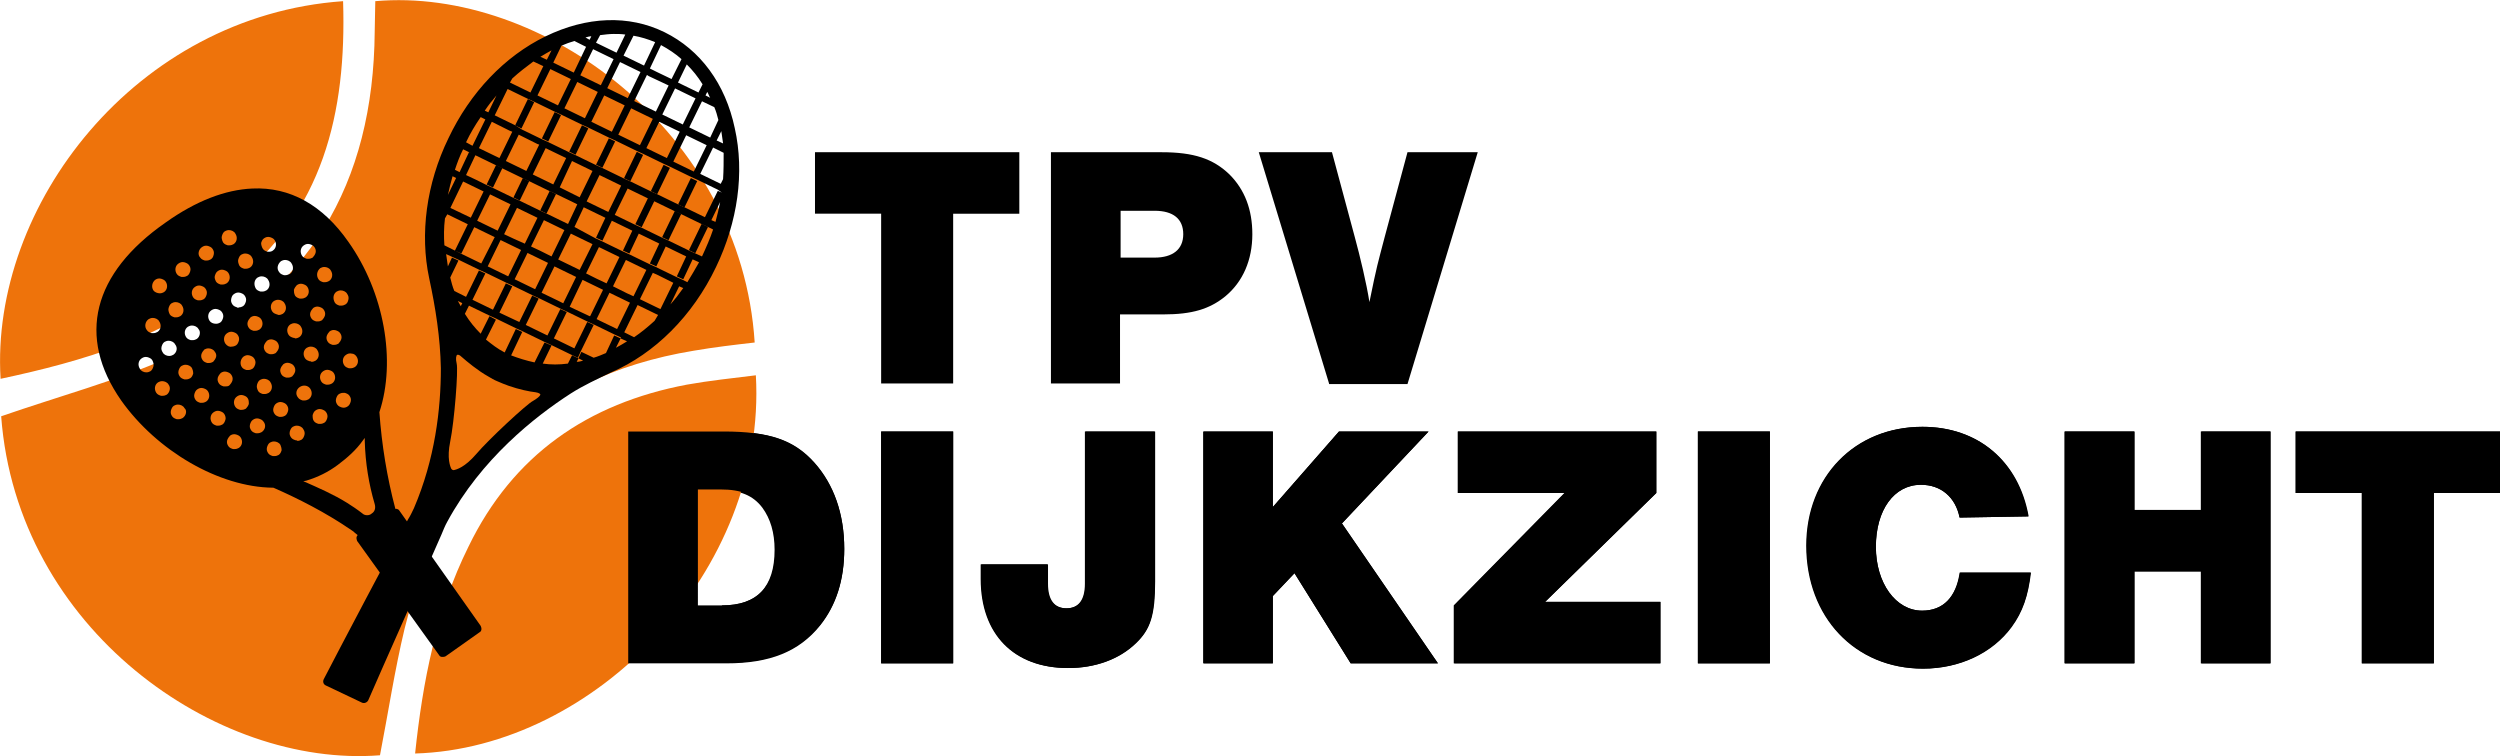
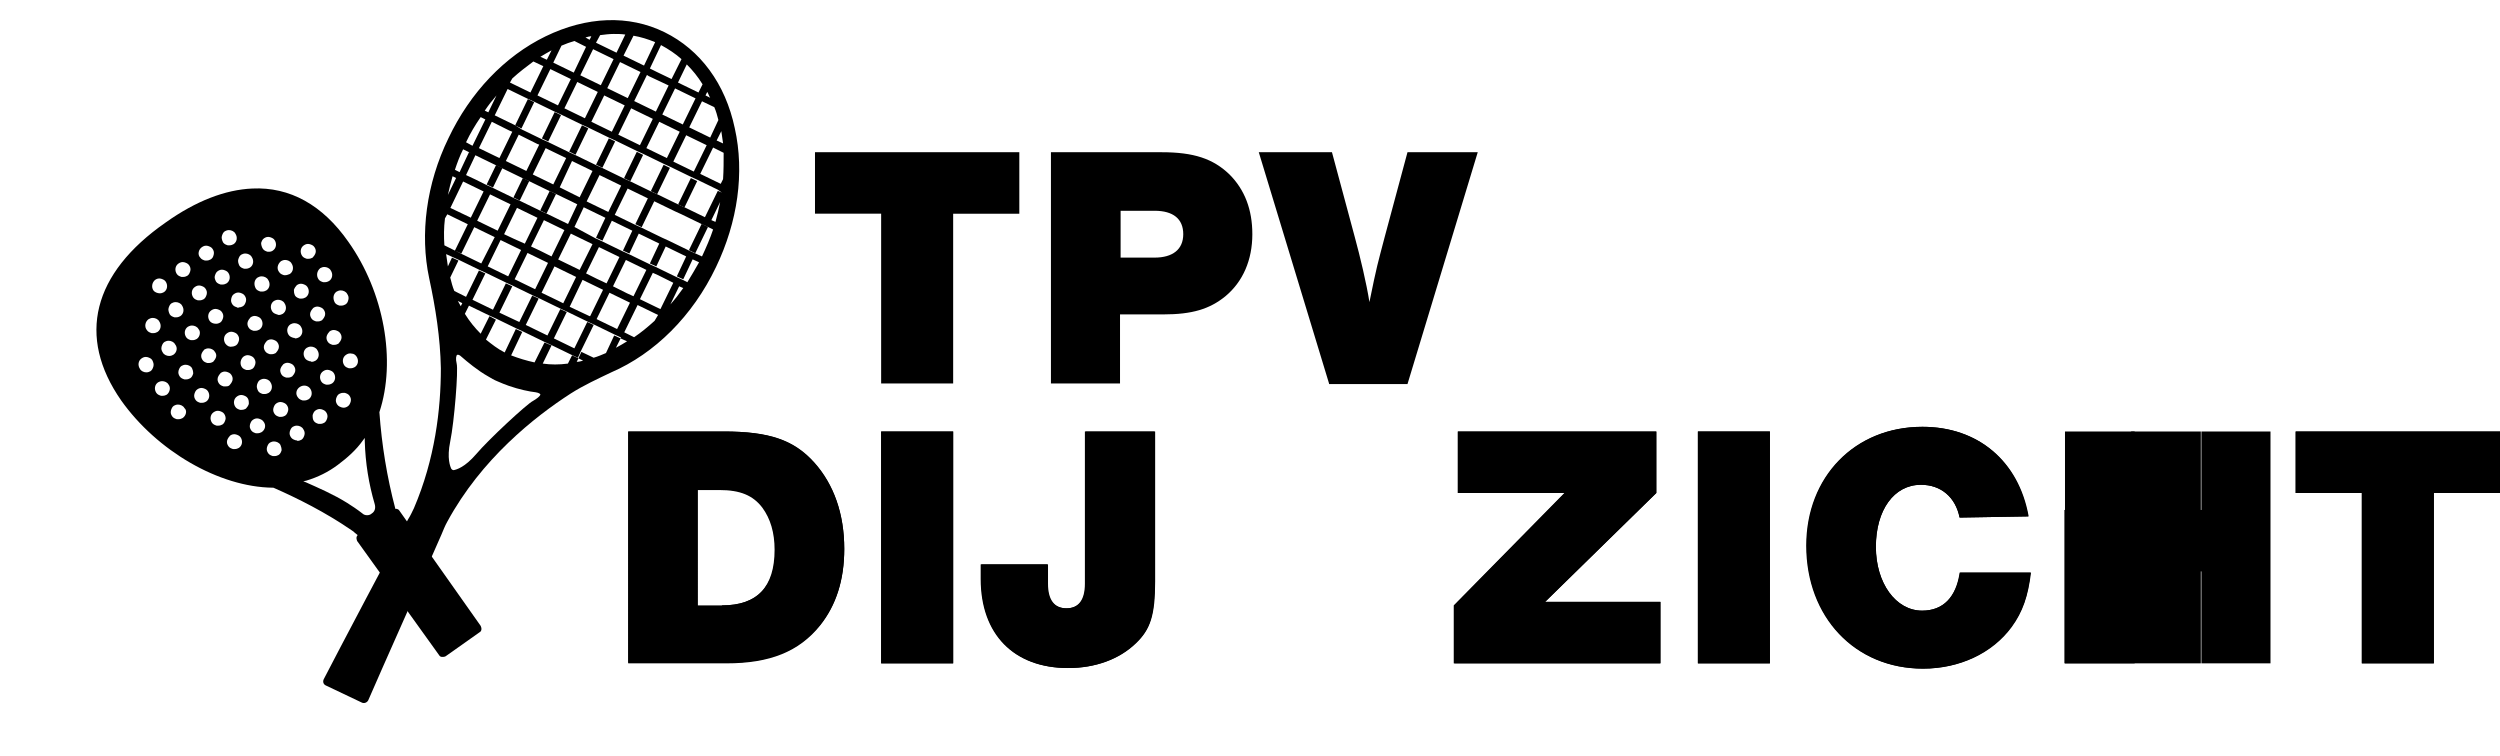
<svg xmlns="http://www.w3.org/2000/svg" version="1.1" id="Laag_1" x="0px" y="0px" width="427px" height="129.2px" viewBox="0 0 427 129.2" style="enable-background:new 0 0 427 129.2;" xml:space="preserve">
  <style type="text/css">
	.Slagschaduw{fill:none;}
	.Afgeronde_x0020_hoeken_x0020_2_x0020_pt{fill:#FFFFFF;stroke:#1D1E1B;stroke-miterlimit:10;}
	.X_x0020_actief_x0020_weerspiegelen{fill:none;}
	.Zachte_x0020_schuine_x0020_kant{fill:url(#SVGID_1_);}
	.Schemering{fill:#FFFFFF;}
	.Gebladerte_AS{fill:#FFDD06;}
	.Pompadoer_AS{fill-rule:evenodd;clip-rule:evenodd;fill:#50AEE2;}
	.st0{fill:#EE730B;}
</style>
  <linearGradient id="SVGID_1_" gradientUnits="userSpaceOnUse" x1="-2479.139" y1="-91.936" x2="-2478.432" y2="-91.229">
    <stop offset="0" style="stop-color:#E6E7EC" />
    <stop offset="0.185" style="stop-color:#E1E1E6" />
    <stop offset="0.374" style="stop-color:#D2D2D6" />
    <stop offset="0.566" style="stop-color:#BBBABD" />
    <stop offset="0.759" style="stop-color:#9A9B9C" />
    <stop offset="0.951" style="stop-color:#767878" />
    <stop offset="1" style="stop-color:#6B6E6E" />
  </linearGradient>
  <g>
    <g>
      <path d="M162.8,65.5h-12.3V36.5h-11.3V26h34.9v10.5h-11.3V65.5z" />
      <path d="M191.4,65.5h-11.9V26h18.9c5.5,0,8.8,1.1,11.6,3.8c2.6,2.6,3.9,6,3.9,10.2c0,4.4-1.6,8.1-4.6,10.6    c-2.7,2.2-5.7,3.1-10.6,3.1h-7.4V65.5z M197.2,44c3.1,0,4.9-1.4,4.9-4c0-2.6-1.7-4-4.9-4h-5.8V44H197.2z" />
      <path d="M227,65.5L215,26h12.5l3.9,14.5c0.9,3.3,2,7.9,2.5,11.1c1.3-6.4,1.4-6.5,2.6-11.1l3.9-14.5h12l-12,39.6H227z" />
      <path d="M107.3,73.7h16.3c7.8,0,12,1.4,15.5,5.3c3.3,3.7,5.1,8.7,5.1,14.7c0,5.3-1.4,9.6-4.1,13c-3.6,4.4-8.6,6.5-16,6.5h-16.8    V73.7z M123.3,103.4c6,0,9-3.1,9-9.5c0-2.9-0.7-5.3-2.1-7.2c-1.6-2.1-3.8-3-7.3-3h-3.9v19.8H123.3z" />
      <path d="M162.8,113.3h-12.3V73.7h12.3V113.3z" />
      <path d="M197.2,73.7v25.6c0,5.8-0.7,8.2-3.3,10.6c-2.8,2.7-6.9,4.2-11.5,4.2c-9.3,0-14.9-5.8-14.9-15.2v-2.5h11.4v3.3    c0,2.8,1.1,4.2,3.2,4.2c2.1,0,3.2-1.4,3.2-4.2v-26H197.2z" />
-       <path d="M245.6,113.3h-14.9l-9.6-15.4l-3.7,3.9v11.5h-11.9V73.7h11.9v12.9l11.3-12.9H244l-14.8,15.7L245.6,113.3z" />
      <path d="M282.9,84.2l-19,18.6h19.7v10.5h-35.2v-9.9l18.9-19.2H249V73.7h33.9V84.2z" />
      <path d="M302.3,113.3H290V73.7h12.3V113.3z" />
      <path d="M334.7,88.4c-0.7-3.5-3.2-5.6-6.6-5.6c-4.6,0-7.7,4.3-7.7,10.6c0,6.2,3.4,10.9,7.9,10.9c3.6,0,5.8-2.3,6.4-6.5h12.1    c-0.4,4-1.4,6.7-3.3,9.3c-3.3,4.4-8.8,7.1-15.1,7.1c-11.6,0-19.9-8.8-19.9-21c0-11.8,8.3-20.3,19.8-20.3c9.5,0,16.4,5.8,18.1,15.3    L334.7,88.4z" />
-       <path d="M364.5,97.6v15.7h-11.9V73.7h11.9v13.4h11.4V73.7h11.9v39.6h-11.9V97.6H364.5z" />
+       <path d="M364.5,97.6v15.7h-11.9V73.7v13.4h11.4V73.7h11.9v39.6h-11.9V97.6H364.5z" />
      <path d="M415.7,113.3h-12.3V84.2h-11.3V73.7H427v10.5h-11.3V113.3z" />
    </g>
    <g id="_x33_KsHf7_4_">
      <g>
-         <path class="st0" d="M0.2,71.1c2.7,36.3,36.7,60.1,64.7,57.9c1.4-7.2,2.5-14.5,4.2-21.6c6.5-26.1,22-43,49.4-47.5     c3.5-0.6,6.9-1,10.4-1.4C126.6,22.4,92.5-2.3,64.1,0.2C64.1,1.9,64,3.7,64,5.4c-0.2,25.9-11.2,45.1-35.2,55.7     C19.7,65.1,10,67.7,0.2,71.1z M70.9,128.7c30.8-0.9,60.1-31.3,58.2-64.6c-4,0.5-7.9,0.9-11.8,1.6c-16.9,3.2-29.7,12-37.3,27.7     C74.5,104.5,72.2,116.4,70.9,128.7z M58.6,0.2C23.1,2.7-1.7,35.2,0.1,64.7c14.1-3,27.8-7.1,39.4-16.1     C55.2,36.3,59.2,19.3,58.6,0.2z" />
-       </g>
+         </g>
    </g>
    <g>
      <path d="M123.6,73.7h-16.3v39.6h16.8c7.4,0,12.4-2,16-6.5c2.7-3.4,4.1-7.7,4.1-13c0-6-1.8-11-5.1-14.7    C135.6,75.2,131.4,73.7,123.6,73.7z M123.4,103.4h-4.2V83.6h3.9c3.5,0,5.7,0.9,7.3,3c1.4,1.9,2.1,4.3,2.1,7.2    C132.4,100.2,129.4,103.4,123.4,103.4z" />
      <rect x="150.5" y="73.7" width="12.3" height="39.6" />
      <path d="M185.4,99.7c0,2.8-1.1,4.2-3.2,4.2c-2.1,0-3.2-1.4-3.2-4.2v-3.3h-11.4v2.5c0,9.5,5.7,15.2,14.9,15.2    c4.6,0,8.7-1.5,11.5-4.2c2.5-2.4,3.3-4.8,3.3-10.6V73.7h-11.9V99.7z" />
-       <polygon points="244,73.7 228.7,73.7 217.4,86.6 217.4,73.7 205.6,73.7 205.6,113.3 217.4,113.3 217.4,101.8 221.1,97.9     230.7,113.3 245.6,113.3 229.2,89.4   " />
      <polygon points="282.9,84.2 282.9,73.7 249,73.7 249,84.2 267.2,84.2 248.3,103.4 248.3,113.3 283.6,113.3 283.6,102.8     263.9,102.8   " />
      <rect x="290" y="73.7" width="12.3" height="39.6" />
      <path d="M328.3,104.3c-4.5,0-7.9-4.7-7.9-10.9c0-6.3,3.1-10.6,7.7-10.6c3.4,0,5.9,2.1,6.6,5.6l11.8-0.2    c-1.7-9.5-8.7-15.3-18.1-15.3c-11.5,0-19.8,8.5-19.8,20.3c0,12.2,8.3,21,19.9,21c6.2,0,11.8-2.6,15.1-7.1c1.9-2.6,2.8-5.3,3.3-9.3    h-12.1C334.1,102,331.9,104.3,328.3,104.3z" />
      <polygon points="376,87.1 364.6,87.1 364.6,73.7 352.7,73.7 352.7,113.3 364.6,113.3 364.6,97.6 376,97.6 376,113.3 387.8,113.3     387.8,73.7 376,73.7   " />
      <polygon points="392.1,73.7 392.1,84.2 403.4,84.2 403.4,113.3 415.7,113.3 415.7,84.2 427,84.2 427,73.7   " />
    </g>
    <g>
      <path d="M82.1,106.9L68.2,87.2c-0.1-0.2-0.4-0.3-0.6-0.3l-0.1,0l0-0.1c-1.4-5.3-2.3-10.8-2.7-16.4l0,0l0,0    c2.9-8.8,0.8-20.5-5.3-29.1c-4.4-6.3-10-9.4-16.4-9.1c-4.6,0.2-9.6,2.1-14.8,5.8c-12.5,8.7-15.2,19.5-7.6,30.4    c6.1,8.6,16.7,14.8,25.9,14.9l0.1,0c4.1,1.8,8.9,4.2,13.4,7.3c0.2,0.1,0.4,0.3,0.5,0.4l0.5,0.4l-0.1,0.1c-0.2,0.3-0.1,0.6,0,0.9    L75,111.9c0.1,0.2,0.3,0.3,0.5,0.3c0.2,0,0.4,0,0.6-0.1l5.8-4.1C82.3,107.8,82.3,107.3,82.1,106.9z M60.9,60.9    c0.4,0.6,0.3,1.4-0.3,1.8c-0.2,0.1-0.4,0.2-0.7,0.2c-0.1,0-0.2,0-0.3,0c-0.3-0.1-0.6-0.2-0.8-0.5c-0.4-0.6-0.3-1.4,0.3-1.8    c0.3-0.2,0.6-0.3,1-0.2C60.4,60.4,60.7,60.6,60.9,60.9z M35.8,54.8c-0.4-0.6-0.3-1.4,0.3-1.8c0.3-0.2,0.6-0.3,1-0.2    c0.3,0.1,0.6,0.2,0.8,0.5c0.2,0.3,0.3,0.6,0.2,1c-0.1,0.3-0.2,0.6-0.5,0.8c-0.2,0.1-0.4,0.2-0.7,0.2C36.4,55.3,36,55.1,35.8,54.8z     M36.9,61c-0.1,0.3-0.3,0.6-0.5,0.8c-0.2,0.1-0.4,0.2-0.7,0.2c-0.1,0-0.2,0-0.3,0c-0.3-0.1-0.6-0.2-0.8-0.5    c-0.2-0.3-0.3-0.6-0.2-1l0,0c0.1-0.3,0.3-0.6,0.5-0.8c0.2-0.1,0.4-0.2,0.7-0.2c0.4,0,0.9,0.2,1.1,0.6C36.9,60.3,37,60.7,36.9,61z     M37.2,64.5L37.2,64.5c0.1-0.3,0.3-0.6,0.5-0.8c0.3-0.2,0.6-0.3,1-0.2c0.3,0.1,0.6,0.2,0.8,0.5c0.2,0.3,0.3,0.6,0.2,1    c-0.1,0.3-0.3,0.6-0.5,0.8C39,66,38.7,66,38.5,66c-0.1,0-0.2,0-0.3,0c-0.3-0.1-0.6-0.2-0.8-0.5C37.2,65.2,37.1,64.9,37.2,64.5z     M38.5,58.7c-0.4-0.6-0.3-1.4,0.3-1.8c0.3-0.2,0.6-0.3,1-0.2c0.3,0.1,0.6,0.2,0.8,0.5c0.2,0.3,0.3,0.6,0.2,1    c-0.1,0.3-0.2,0.6-0.5,0.8c-0.2,0.1-0.4,0.2-0.7,0.2C39.2,59.3,38.8,59.1,38.5,58.7z M40.5,52.5c-0.3-0.1-0.6-0.2-0.8-0.5    c-0.2-0.3-0.3-0.6-0.2-1s0.2-0.6,0.5-0.8c0.3-0.2,0.6-0.3,1-0.2c0.3,0.1,0.6,0.2,0.8,0.5c0.2,0.3,0.3,0.6,0.2,1    c-0.1,0.3-0.2,0.6-0.5,0.8c-0.2,0.1-0.4,0.2-0.7,0.2C40.7,52.6,40.6,52.6,40.5,52.5z M41.6,60.9c0.3-0.2,0.6-0.3,1-0.2    c0.3,0.1,0.6,0.2,0.8,0.5c0.2,0.3,0.3,0.6,0.2,1c-0.1,0.3-0.2,0.6-0.5,0.8c-0.2,0.1-0.4,0.2-0.7,0.2c-0.1,0-0.2,0-0.3,0    c-0.3-0.1-0.6-0.2-0.8-0.5C40.9,62.1,41.1,61.3,41.6,60.9z M43.3,56.5c-0.3-0.1-0.6-0.2-0.8-0.5c-0.2-0.3-0.3-0.6-0.2-1    c0.1-0.3,0.3-0.6,0.5-0.8c0.3-0.2,0.6-0.3,1-0.2c0.3,0.1,0.6,0.2,0.8,0.5c0.4,0.6,0.3,1.4-0.3,1.8c-0.2,0.1-0.4,0.2-0.7,0.2    C43.5,56.5,43.4,56.5,43.3,56.5z M43.9,65.7c0.1-0.3,0.2-0.6,0.5-0.8c0.2-0.1,0.4-0.2,0.7-0.2c0.4,0,0.9,0.2,1.1,0.6    c0.4,0.6,0.3,1.4-0.3,1.8c-0.2,0.1-0.4,0.2-0.7,0.2c-0.1,0-0.2,0-0.3,0c-0.3-0.1-0.6-0.2-0.8-0.5C43.9,66.4,43.8,66.1,43.9,65.7z     M46.1,60.5c-0.3-0.1-0.6-0.2-0.8-0.5c-0.2-0.3-0.3-0.6-0.2-1l0,0c0.1-0.3,0.3-0.6,0.5-0.8c0.3-0.2,0.6-0.3,1-0.2    c0.3,0.1,0.6,0.2,0.8,0.5c0.2,0.3,0.3,0.6,0.2,1c-0.1,0.3-0.3,0.6-0.5,0.8c-0.2,0.1-0.4,0.2-0.7,0.2    C46.3,60.5,46.2,60.5,46.1,60.5z M47.3,53.7c-0.3-0.1-0.6-0.2-0.8-0.5c-0.4-0.6-0.3-1.4,0.3-1.8c0.2-0.1,0.4-0.2,0.7-0.2    c0.4,0,0.9,0.2,1.1,0.6c0.4,0.6,0.3,1.4-0.3,1.8c-0.2,0.1-0.4,0.2-0.7,0.2C47.5,53.8,47.4,53.7,47.3,53.7z M47.9,63L47.9,63    c0.1-0.3,0.3-0.6,0.5-0.8c0.3-0.2,0.6-0.3,1-0.2c0.3,0.1,0.6,0.2,0.8,0.5c0.2,0.3,0.3,0.6,0.2,1c-0.1,0.3-0.3,0.6-0.5,0.8    c-0.2,0.1-0.4,0.2-0.7,0.2c-0.1,0-0.2,0-0.3,0c-0.3-0.1-0.6-0.2-0.8-0.5C47.9,63.7,47.8,63.3,47.9,63z M50.1,57.7    c-0.3-0.1-0.6-0.2-0.8-0.5c-0.4-0.6-0.3-1.4,0.3-1.8c0.2-0.1,0.4-0.2,0.7-0.2c0.4,0,0.9,0.2,1.1,0.6c0.4,0.6,0.3,1.4-0.3,1.8    c-0.2,0.1-0.4,0.2-0.7,0.2C50.3,57.7,50.2,57.7,50.1,57.7z M51.2,66.1c0.6-0.4,1.4-0.3,1.8,0.3c0.4,0.6,0.3,1.4-0.3,1.8    c-0.2,0.1-0.4,0.2-0.7,0.2c-0.1,0-0.2,0-0.3,0c-0.3-0.1-0.6-0.2-0.8-0.5C50.4,67.3,50.6,66.5,51.2,66.1z M52.9,61.7    c-0.3-0.1-0.6-0.2-0.8-0.5c-0.4-0.6-0.3-1.4,0.3-1.8c0.2-0.1,0.4-0.2,0.7-0.2c0.4,0,0.9,0.2,1.1,0.6c0.4,0.6,0.3,1.4-0.3,1.8    c-0.2,0.1-0.4,0.2-0.7,0.2C53.1,61.7,53,61.7,52.9,61.7z M53,53.4c0.1-0.3,0.3-0.6,0.5-0.8c0.3-0.2,0.6-0.3,1-0.2    c0.3,0.1,0.6,0.2,0.8,0.5c0.2,0.3,0.3,0.6,0.2,1l0,0c-0.1,0.3-0.3,0.6-0.5,0.8c-0.2,0.1-0.4,0.2-0.7,0.2c-0.1,0-0.2,0-0.3,0    c-0.3-0.1-0.6-0.2-0.8-0.5C53,54.1,52.9,53.8,53,53.4z M53.4,70.9c0.1-0.3,0.2-0.6,0.5-0.8c0.3-0.2,0.6-0.3,1-0.2    c0.3,0.1,0.6,0.2,0.8,0.5c0.2,0.3,0.3,0.6,0.2,1c-0.1,0.3-0.2,0.6-0.5,0.8c-0.2,0.1-0.4,0.2-0.7,0.2c-0.1,0-0.2,0-0.3,0    c-0.3-0.1-0.6-0.2-0.8-0.5C53.4,71.6,53.4,71.3,53.4,70.9z M55.7,65.7c-0.3-0.1-0.6-0.2-0.8-0.5c-0.4-0.6-0.3-1.4,0.3-1.8    c0.3-0.2,0.6-0.3,1-0.2c0.3,0.1,0.6,0.2,0.8,0.5c0.4,0.6,0.3,1.4-0.3,1.8c-0.2,0.1-0.4,0.2-0.7,0.2C55.8,65.7,55.8,65.7,55.7,65.7    z M56.8,58.9c-0.3-0.1-0.6-0.2-0.8-0.5c-0.2-0.3-0.3-0.6-0.2-1c0.1-0.3,0.3-0.6,0.5-0.8c0.3-0.2,0.6-0.3,1-0.2    c0.3,0.1,0.6,0.2,0.8,0.5c0.2,0.3,0.3,0.6,0.2,1l0,0c-0.1,0.3-0.3,0.6-0.5,0.8c-0.2,0.1-0.4,0.2-0.7,0.2    C57,58.9,56.9,58.9,56.8,58.9z M57.4,68.1c0.1-0.3,0.2-0.6,0.5-0.8c0.2-0.1,0.4-0.2,0.7-0.2c0.1,0,0.2,0,0.3,0    c0.3,0.1,0.6,0.2,0.8,0.5c0.2,0.3,0.3,0.6,0.2,1c-0.1,0.3-0.2,0.6-0.5,0.8c-0.3,0.2-0.6,0.3-1,0.2c-0.3-0.1-0.6-0.2-0.8-0.5    C57.4,68.8,57.3,68.5,57.4,68.1z M57.5,49.8c0.2-0.1,0.4-0.2,0.7-0.2c0.4,0,0.9,0.2,1.1,0.6c0.2,0.3,0.3,0.6,0.2,1    s-0.2,0.6-0.5,0.8c-0.2,0.1-0.4,0.2-0.7,0.2c-0.1,0-0.2,0-0.3,0c-0.3-0.1-0.6-0.2-0.8-0.5C56.8,51,56.9,50.2,57.5,49.8z     M54.7,45.8c0.2-0.1,0.4-0.2,0.7-0.2c0.4,0,0.9,0.2,1.1,0.6c0.4,0.6,0.3,1.4-0.3,1.8c-0.2,0.1-0.4,0.2-0.7,0.2c-0.1,0-0.2,0-0.3,0    c-0.3-0.1-0.6-0.2-0.8-0.5C54,47.1,54.1,46.3,54.7,45.8z M51.9,41.9c0.3-0.2,0.6-0.3,1-0.2c0.3,0.1,0.6,0.2,0.8,0.5    c0.2,0.3,0.3,0.6,0.2,1l0,0c-0.1,0.3-0.3,0.6-0.5,0.8c-0.2,0.1-0.4,0.2-0.7,0.2c-0.1,0-0.2,0-0.3,0c-0.3-0.1-0.6-0.2-0.8-0.5    C51.2,43.1,51.3,42.3,51.9,41.9z M50.2,49.5c0.1-0.3,0.3-0.6,0.5-0.8c0.3-0.2,0.6-0.3,1-0.2c0.3,0.1,0.6,0.2,0.8,0.5    c0.4,0.6,0.3,1.4-0.3,1.8l0,0C52,50.9,51.8,51,51.5,51c-0.1,0-0.2,0-0.3,0c-0.3-0.1-0.6-0.2-0.8-0.5    C50.2,50.1,50.2,49.8,50.2,49.5z M48,44.6c0.2-0.1,0.4-0.2,0.7-0.2c0.4,0,0.9,0.2,1.1,0.6c0.4,0.6,0.3,1.4-0.3,1.8l0,0    C49.2,46.9,49,47,48.8,47c-0.1,0-0.2,0-0.3,0c-0.3-0.1-0.6-0.2-0.8-0.5C47.2,45.9,47.4,45.1,48,44.6z M44.6,41.5    c0.1-0.3,0.2-0.6,0.5-0.8c0.3-0.2,0.6-0.3,1-0.2c0.3,0.1,0.6,0.2,0.8,0.5c0.4,0.6,0.3,1.4-0.3,1.8C46.5,42.9,46.2,43,46,43    c-0.1,0-0.2,0-0.3,0c-0.3-0.1-0.6-0.2-0.8-0.5C44.7,42.2,44.6,41.8,44.6,41.5z M44,47.4c0.2-0.1,0.4-0.2,0.7-0.2    c0.4,0,0.9,0.2,1.1,0.6c0.4,0.6,0.3,1.4-0.3,1.8c-0.2,0.1-0.4,0.2-0.7,0.2c-0.1,0-0.2,0-0.3,0c-0.3-0.1-0.6-0.2-0.8-0.5    C43.3,48.6,43.4,47.8,44,47.4z M40.7,44.3c0.1-0.3,0.2-0.6,0.5-0.8c0.2-0.1,0.4-0.2,0.7-0.2c0.4,0,0.9,0.2,1.1,0.6    c0.4,0.6,0.3,1.4-0.3,1.8c-0.2,0.1-0.4,0.2-0.7,0.2c-0.1,0-0.2,0-0.3,0c-0.3-0.1-0.6-0.2-0.8-0.5C40.7,45,40.6,44.6,40.7,44.3z     M37.9,40.3c0.1-0.3,0.2-0.6,0.5-0.8c0.2-0.1,0.4-0.2,0.7-0.2c0.4,0,0.9,0.2,1.1,0.6c0.4,0.6,0.3,1.4-0.3,1.8    c-0.2,0.1-0.4,0.2-0.7,0.2c-0.1,0-0.2,0-0.3,0c-0.3-0.1-0.6-0.2-0.8-0.5C37.9,41,37.8,40.6,37.9,40.3z M36.7,47.1    c0.1-0.3,0.2-0.6,0.5-0.8c0.3-0.2,0.6-0.3,1-0.2c0.3,0.1,0.6,0.2,0.8,0.5c0.4,0.6,0.3,1.4-0.3,1.8l0,0c-0.2,0.1-0.4,0.2-0.7,0.2    c-0.1,0-0.2,0-0.3,0c-0.3-0.1-0.6-0.2-0.8-0.5C36.7,47.7,36.6,47.4,36.7,47.1z M34.5,42.2c0.3-0.2,0.6-0.3,1-0.2    c0.3,0.1,0.6,0.2,0.8,0.5c0.2,0.3,0.3,0.6,0.2,1s-0.2,0.6-0.5,0.8c-0.2,0.1-0.4,0.2-0.7,0.2c-0.1,0-0.2,0-0.3,0    c-0.3-0.1-0.6-0.2-0.8-0.5C33.7,43.5,33.9,42.6,34.5,42.2z M33.3,49c0.3-0.2,0.6-0.3,1-0.2c0.3,0.1,0.6,0.2,0.8,0.5    c0.2,0.3,0.3,0.6,0.2,1c-0.1,0.3-0.2,0.6-0.5,0.8c-0.2,0.1-0.4,0.2-0.7,0.2c-0.1,0-0.2,0-0.3,0c-0.3-0.1-0.6-0.2-0.8-0.5    C32.6,50.2,32.7,49.4,33.3,49z M33.6,57.9c-0.2,0.1-0.4,0.2-0.7,0.2c-0.1,0-0.2,0-0.3,0c-0.3-0.1-0.6-0.2-0.8-0.5    c-0.4-0.6-0.3-1.4,0.3-1.8c0.2-0.1,0.4-0.2,0.7-0.2c0.4,0,0.9,0.2,1.1,0.6C34.3,56.6,34.2,57.5,33.6,57.9z M30.5,45    c0.3-0.2,0.6-0.3,1-0.2c0.3,0.1,0.6,0.2,0.8,0.5c0.2,0.3,0.3,0.6,0.2,1c-0.1,0.3-0.2,0.6-0.5,0.8c-0.2,0.1-0.4,0.2-0.7,0.2    c-0.1,0-0.2,0-0.3,0c-0.3-0.1-0.6-0.2-0.8-0.5C29.8,46.2,29.9,45.4,30.5,45z M28.8,52.6c0.1-0.3,0.2-0.6,0.5-0.8    c0.2-0.1,0.4-0.2,0.7-0.2c0.4,0,0.9,0.2,1.1,0.6c0.4,0.6,0.3,1.4-0.3,1.8c-0.2,0.1-0.4,0.2-0.7,0.2c-0.1,0-0.2,0-0.3,0    c-0.3-0.1-0.6-0.2-0.8-0.5C28.8,53.3,28.7,52.9,28.8,52.6z M29.6,60.6c-0.2,0.1-0.4,0.2-0.7,0.2c-0.4,0-0.9-0.2-1.1-0.6    c-0.2-0.3-0.3-0.6-0.2-1c0.1-0.3,0.2-0.6,0.5-0.8c0.2-0.1,0.4-0.2,0.7-0.2c0.4,0,0.9,0.2,1.1,0.6C30.4,59.4,30.2,60.2,29.6,60.6z     M26.5,47.8c0.3-0.2,0.6-0.3,1-0.2c0.3,0.1,0.6,0.2,0.8,0.5c0.4,0.6,0.3,1.4-0.3,1.8c-0.2,0.1-0.4,0.2-0.7,0.2    c-0.4,0-0.9-0.2-1.1-0.5C25.8,49,26,48.2,26.5,47.8z M25.4,54.5c0.2-0.1,0.4-0.2,0.7-0.2c0.4,0,0.9,0.2,1.1,0.6    c0.4,0.6,0.3,1.4-0.3,1.8c-0.2,0.1-0.4,0.2-0.7,0.2c-0.1,0-0.2,0-0.3,0c-0.3-0.1-0.6-0.2-0.8-0.5C24.6,55.8,24.8,54.9,25.4,54.5z     M26.2,62.6c-0.1,0.3-0.2,0.6-0.5,0.8c-0.2,0.1-0.4,0.2-0.7,0.2c-0.4,0-0.9-0.2-1.1-0.6c-0.4-0.6-0.3-1.4,0.3-1.8    c0.3-0.2,0.6-0.3,1-0.2c0.3,0.1,0.6,0.2,0.8,0.5C26.2,61.9,26.3,62.2,26.2,62.6z M28.5,67.4c-0.2,0.1-0.4,0.2-0.7,0.2    c-0.1,0-0.2,0-0.3,0c-0.3-0.1-0.6-0.2-0.8-0.5c-0.4-0.6-0.3-1.4,0.3-1.8c0.2-0.1,0.4-0.2,0.7-0.2c0.4,0,0.9,0.2,1.1,0.6    C29.2,66.2,29,67,28.5,67.4z M31.2,71.4c-0.2,0.1-0.4,0.2-0.7,0.2c-0.1,0-0.2,0-0.3,0c-0.3-0.1-0.6-0.2-0.8-0.5    c-0.2-0.3-0.3-0.6-0.2-1c0.1-0.3,0.2-0.6,0.5-0.8c0.2-0.1,0.4-0.2,0.7-0.2c0.4,0,0.9,0.2,1.1,0.6C32,70.1,31.8,71,31.2,71.4z     M33,63.8c-0.1,0.3-0.2,0.6-0.5,0.8c-0.2,0.1-0.4,0.2-0.7,0.2c-0.1,0-0.2,0-0.3,0c-0.3-0.1-0.6-0.2-0.8-0.5    c-0.2-0.3-0.3-0.6-0.2-1c0.1-0.3,0.2-0.6,0.5-0.8c0.2-0.1,0.4-0.2,0.7-0.2c0.4,0,0.9,0.2,1.1,0.6C32.9,63.1,33,63.4,33,63.8z     M35.2,68.6c-0.2,0.1-0.4,0.2-0.7,0.2c-0.1,0-0.2,0-0.3,0c-0.3-0.1-0.6-0.2-0.8-0.5c-0.2-0.3-0.3-0.6-0.2-1    c0.1-0.3,0.2-0.6,0.5-0.8c0.3-0.2,0.6-0.3,1-0.2c0.3,0.1,0.6,0.2,0.8,0.5C35.9,67.4,35.8,68.2,35.2,68.6z M38.5,71.7    c-0.1,0.3-0.2,0.6-0.5,0.8c-0.2,0.1-0.4,0.2-0.7,0.2c-0.1,0-0.2,0-0.3,0c-0.3-0.1-0.6-0.2-0.8-0.5c-0.4-0.6-0.3-1.4,0.3-1.8    c0.3-0.2,0.6-0.3,1-0.2c0.3,0.1,0.6,0.2,0.8,0.5C38.5,71,38.6,71.4,38.5,71.7z M40.8,76.5c-0.2,0.1-0.4,0.2-0.7,0.2    c-0.1,0-0.2,0-0.3,0c-0.3-0.1-0.6-0.2-0.8-0.5c-0.2-0.3-0.3-0.6-0.2-1l0,0c0.1-0.3,0.3-0.6,0.5-0.8c0.3-0.2,0.6-0.3,1-0.2    c0.3,0.1,0.6,0.2,0.8,0.5C41.5,75.3,41.4,76.1,40.8,76.5z M42.5,69c-0.1,0.3-0.3,0.6-0.5,0.8c-0.2,0.1-0.4,0.2-0.7,0.2    c-0.1,0-0.2,0-0.3,0c-0.3-0.1-0.6-0.2-0.8-0.5c-0.4-0.6-0.3-1.4,0.3-1.8c0.3-0.2,0.6-0.3,1-0.2c0.3,0.1,0.6,0.2,0.8,0.5    C42.5,68.3,42.5,68.6,42.5,69z M44.7,73.8c-0.2,0.1-0.4,0.2-0.7,0.2c-0.1,0-0.2,0-0.3,0c-0.3-0.1-0.6-0.2-0.8-0.5    c-0.2-0.3-0.3-0.6-0.2-1c0.1-0.3,0.2-0.6,0.5-0.8c0.3-0.2,0.6-0.3,1-0.2c0.3,0.1,0.6,0.2,0.8,0.5C45.5,72.6,45.3,73.4,44.7,73.8z     M48.1,76.9c-0.1,0.3-0.2,0.6-0.5,0.8c-0.2,0.1-0.4,0.2-0.7,0.2c-0.1,0-0.2,0-0.3,0c-0.3-0.1-0.6-0.2-0.8-0.5    c-0.2-0.3-0.3-0.6-0.2-1c0.1-0.3,0.2-0.6,0.5-0.8c0.2-0.1,0.4-0.2,0.7-0.2c0.4,0,0.9,0.2,1.1,0.6C48,76.2,48.1,76.6,48.1,76.9z     M49.2,70.2c-0.1,0.3-0.2,0.6-0.5,0.8c-0.2,0.1-0.4,0.2-0.7,0.2c-0.1,0-0.2,0-0.3,0c-0.3-0.1-0.6-0.2-0.8-0.5    c-0.2-0.3-0.3-0.6-0.2-1c0.1-0.3,0.2-0.6,0.5-0.8c0.3-0.2,0.6-0.3,1-0.2c0.3,0.1,0.6,0.2,0.8,0.5C49.2,69.5,49.3,69.8,49.2,70.2z     M50.5,75.2c-0.3-0.1-0.6-0.2-0.8-0.5c-0.2-0.3-0.3-0.6-0.2-1c0.1-0.3,0.2-0.6,0.5-0.8c0.2-0.1,0.4-0.2,0.7-0.2    c0.4,0,0.9,0.2,1.1,0.6c0.2,0.3,0.3,0.6,0.2,1c-0.1,0.3-0.2,0.6-0.5,0.8c-0.2,0.1-0.4,0.2-0.7,0.2C50.7,75.2,50.6,75.2,50.5,75.2z     M63.5,87.7C63.3,87.9,63,88,62.7,88c-0.3,0-0.6-0.1-0.8-0.3c-0.9-0.7-1.8-1.3-2.6-1.8c-2.4-1.5-5-2.6-7-3.5l-0.5-0.2l0.5-0.1    c2-0.6,3.8-1.5,5.4-2.7c1.6-1.2,3.1-2.5,4.3-4.2l0.3-0.4l0,0.5c0.1,3.8,0.7,7.4,1.7,10.8C64.2,86.8,64,87.4,63.5,87.7z" />
    </g>
    <g>
      <rect x="82.6" y="29.5" transform="matrix(0.436 -0.9 0.9 0.436 20.556 92.989)" width="3.7" height="1.2" />
      <rect x="87.1" y="18.8" transform="matrix(0.436 -0.9 0.9 0.436 33.087 91.616)" width="5" height="1.2" />
      <rect x="91.7" y="21" transform="matrix(0.436 -0.9 0.9 0.436 33.678 97.016)" width="5" height="1.2" />
      <rect x="87.2" y="31.7" transform="matrix(0.436 -0.9 0.9 0.436 21.148 98.389)" width="3.7" height="1.2" />
      <rect x="96.3" y="23.3" transform="matrix(0.436 -0.9 0.9 0.436 34.266 102.413)" width="5" height="1.2" />
      <rect x="91.8" y="33.9" transform="matrix(0.436 -0.9 0.9 0.436 21.736 103.786)" width="3.7" height="1.2" />
      <rect x="100.9" y="25.5" transform="matrix(0.436 -0.9 0.9 0.436 34.864 107.82)" width="5" height="1.2" />
      <rect x="116.8" y="40.1" transform="matrix(0.436 -0.9 0.9 0.436 30.656 130.364)" width="5" height="1.2" />
      <rect x="114.9" y="32.3" transform="matrix(0.436 -0.9 0.9 0.436 36.654 124.239)" width="5" height="1.2" />
-       <rect x="112.2" y="37.9" transform="matrix(0.436 -0.9 0.9 0.436 30.065 124.965)" width="5" height="1.2" />
      <rect x="110.3" y="30" transform="matrix(0.436 -0.9 0.9 0.436 36.067 118.841)" width="5" height="1.2" />
      <rect x="107.6" y="35.7" transform="matrix(0.436 -0.9 0.9 0.436 29.473 119.563)" width="5" height="1.2" />
      <rect x="105.7" y="27.8" transform="matrix(0.436 -0.9 0.9 0.436 35.476 113.442)" width="5" height="1.2" />
      <path d="M125.5,21.9c-1.6-7.6-5.9-13.4-12-16.4c-6.1-3-13.3-2.7-20.3,0.7c-7,3.4-12.9,9.6-16.6,17.4c-3.8,7.8-4.9,16.4-3.3,23.9    c1.1,5.1,1.9,10.2,2,15.4c0,7-1,15.5-4.6,23.9c-0.3,0.6-0.6,1.3-1,1.9c-2.1,3.9-12.3,23.2-14.4,27.3c-0.2,0.4-0.1,0.9,0.4,1.1    c1.5,0.7,4.6,2.2,6.1,2.9c0.4,0.2,0.9,0,1.1-0.4c1.8-4.2,10.6-23.9,12.5-28.3c0.3-0.7,0.6-1.5,1-2.2c5.8-10.7,14.9-17.9,21.1-21.9    c2.2-1.4,4.6-2.5,6.9-3.6c7.4-3.2,13.9-9.6,17.9-18C126,37.9,127.2,29.5,125.5,21.9z M120.8,15.7c0.2,0.3,0.3,0.7,0.5,1l-0.8-0.4    L120.8,15.7z M120,14.4l-0.7,1.4l-3.5-1.7l1.5-3.1C118.3,12,119.2,13.1,120,14.4z M116.4,10.1l-1.7,3.4l-2.5-1.2l-1.2-0.6l1.9-4    C114.2,8.4,115.4,9.2,116.4,10.1z M111.9,7.2l-1.9,4l-3.5-1.7l1.7-3.4C109.4,6.3,110.7,6.7,111.9,7.2z M102.5,6    c0.8-0.1,1.6-0.2,2.3-0.2c0.7,0,1.3,0,2,0.1L105.3,9l-3.5-1.7L102.5,6z M101,6.2l-0.3,0.6L100,6.4C100.3,6.3,100.7,6.2,101,6.2z     M94.2,8.6l-0.8,1.6l1.1,0.5l1.4-2.9c0.7-0.3,1.5-0.6,2.2-0.8l2.2,1.1l-0.2-0.1L98,12.4l1.1,0.5l2.2-4.5l3.5,1.7l-2.2,4.5l1.1,0.5    l2.2-4.5l3.5,1.7l-2.2,4.5l1.1,0.5l2.2-4.5l0.3,0.2l3.4,1.6l-2.2,4.5l1.1,0.5l2.2-4.5l3.5,1.7l-2.2,4.5l1.1,0.5l2.2-4.5l0,0l2.1,1    c0.3,0.7,0.5,1.4,0.7,2.2l-1.4,3l1.1,0.5l0.8-1.6c0.1,0.7,0.2,1.4,0.3,2.1l-1.1-0.5l0,0l-1.1-0.5l0,0l-3.5-1.7l0,0l-1.1-0.5l0,0    l-3.5-1.7l0,0l-1.1-0.5l0,0l-3.7-1.8l0,0l-1.1-0.5l0,0l-3.5-1.7l0,0l-1.1-0.5l0,0l-3.5-1.7l0,0L98,12.4l0,0l-3.5-1.7v0l-2.2-1    C93,9.3,93.6,8.9,94.2,8.6z M98.6,14l3.5,1.7l-2.2,4.5l-3.5-1.7L98.6,14z M95.3,18l-3.5-1.7l2.2-4.5l3.5,1.7L95.3,18z M103.2,16.3    l3.5,1.7l-2.2,4.5l-3.5-1.7L103.2,16.3z M107.8,18.5l3.7,1.8l-2.2,4.5l-3.7-1.8L107.8,18.5z M112.6,20.8l3.5,1.7l-2.2,4.5    l-3.5-1.7L112.6,20.8z M117.2,23.1l3.5,1.7l-2.2,4.5l-3.5-1.7L117.2,23.1z M87.5,13.4c1.2-1.1,2.4-2,3.6-2.9l1.7,0.8l-2.2,4.5    l-3.5-1.7L87.5,13.4z M79.6,24.3c0.7-1.5,1.6-3,2.5-4.3l0.8,0.4l-2.2,4.5L79.6,24.3C79.6,24.3,79.6,24.3,79.6,24.3z M94.5,31.5    L91,29.8l2.2-4.5l0.6,0.3l2.9,1.4L94.5,31.5z M97.7,27.5l3.5,1.7l-2.2,4.5L95.6,32L97.7,27.5z M89.9,29.2l-3.5-1.7l2.2-4.5    l3.2,1.6l0.3,0.1L89.9,29.2z M85.3,27l-3.5-1.7l2.2-4.5l3,1.5l0.5,0.2L85.3,27z M77.3,30.1l0.6,0.3l-1.4,2.9    C76.7,32.3,77,31.2,77.3,30.1z M76,37.3l0.4-0.7l2.7-5.6l3.5,1.7l-2.2,4.5l1.1,0.5l2.2-4.5l3.5,1.7L85,39.4l-3.5-1.7v0l-4.6-2.2    l-0.5,1.1l3.5,1.7l-2.2,4.5l1.1,0.5l2.2-4.5l3.5,1.7L82.2,45l1.1,0.5l2.2-4.5l3.5,1.7l-2.2,4.5l-3.5-1.7L82.2,45v0l-3.5-1.7v0    l-2.8-1.4C75.8,40.4,75.8,38.9,76,37.3z M90.7,42.1l2.2-4.5l3.5,1.7l-2.2,4.5l-2-1L90.7,42.1l-1.1-0.5v0l-1.8-0.8l-1.7-0.8    l2.2-4.5l3.5,1.7l-2.2,4.5L90.7,42.1z M100.1,46.7l2.2-4.5l3.5,1.7v0l1.1,0.5v0l3.5,1.7l-2.2,4.5l-1.1-0.5l-2.4-1.2l2.2-4.5    l-1.1-0.5l-2.2,4.5l-1.7-0.8L100.1,46.7L99,46.1v0l-3.7-1.8v0L94.5,44l0.8,0.4l2.2-4.5l3.7,1.8L99,46.1L100.1,46.7z M94.7,45.5    l3.7,1.8l-2.2,4.5l-1-0.5L92.5,50L94.7,45.5z M91.4,49.4l-3.5-1.7l2.2-4.5l3.5,1.7L91.4,49.4z M99.5,47.8l3.5,1.7l-2.2,4.5l-0.1,0    l-3.4-1.6L99.5,47.8z M104.1,50l3.5,1.7l-2.2,4.5l-2.9-1.4l-0.6-0.3L104.1,50z M91,68.5c-1,0.5-7.5,6.5-9.7,9.1    c-1.9,2.2-3.3,2.6-3.8,2.7c-0.2,0-0.3-0.1-0.4-0.2c-0.2-0.4-0.8-1.8-0.2-4.7c0.7-3.4,1.4-12.2,1.1-13.3c-0.2-0.8-0.1-1.4,0.1-1.5    c0.1,0,0.3-0.1,0.8,0.4c0.8,0.7,2.7,2.3,4.5,3.3c0.5,0.3,1,0.6,1.5,0.8c0.7,0.3,1.4,0.6,2,0.8c1.7,0.6,3.6,1,4.6,1.1    c0.6,0.1,0.8,0.3,0.8,0.4C92.2,67.7,91.7,68.1,91,68.5z M78.2,51.4l1.6,0.8L79,51.7l-0.3,0.6C78.5,52,78.4,51.7,78.2,51.4z     M111.8,54.8c-1.1,1-2.3,2-3.5,2.8l-1.8-0.9l-0.5,1.1l1.1,0.5c-0.6,0.4-1.2,0.7-1.9,1.1l0.8-1.6l-1.1-0.5l-1.4,3    c-0.7,0.3-1.4,0.6-2.1,0.8l-2.1-1l-0.5,1.1l0.8,0.4c-0.4,0.1-0.7,0.2-1.1,0.2l0.3-0.6l-1.1-0.5l-0.7,1.4c-1.5,0.2-2.9,0.2-4.3,0    l1.5-3.1L93,58.5l-1.7,3.4c-1.4-0.3-2.7-0.7-4-1.2l1.9-4l-1.1-0.5l-1.9,4c-1.2-0.6-2.2-1.4-3.2-2.2l1.7-3.4L83.6,54L82.1,57    c-1-1-1.9-2.1-2.7-3.4l0.7-1.4l0.4,0.2l3.1,1.5v0l1.1,0.5v0l3.5,1.7v0l1.1,0.5l0,0l3.7,1.8l0,0l1.1,0.5l0,0l3.5,1.7l0,0l1.1,0.5    l0.5-1.1l2.2-4.5l-1.1-0.5l-2.2,4.5l-3.5-1.7v0l-1-0.5l1,0.5l2.2-4.5l-1.1-0.5l-2.2,4.5l-3.7-1.8l2.2-4.5l-1.1-0.5l-2.2,4.5    L87,54.2l-1.7-0.8l2.2-4.5l-1.1-0.5l-2.2,4.5l-3.5-1.7l2.2-4.5l-1.1-0.5l-2.2,4.5l-2-1c-0.3-0.7-0.5-1.5-0.7-2.3l1.4-2.9l-1.1-0.5    l-0.7,1.5c-0.1-0.7-0.2-1.4-0.3-2.1l2.2,1v0l3.5,1.7v0l1.1,0.5l3.5,1.7v0l1.1,0.5v0l3.5,1.7l0,0l1.1,0.5v0l3.7,1.8v0l1.1,0.5v0    l3.5,1.7v0l1.1,0.5l0,0l3.5,1.7l0,0l1.1,0.5l0.5-1.1l2.2-4.5l3.5,1.7L111.8,54.8z M109.3,51.1l2.2-4.5l0.9,0.4l2.6,1.3l-2.2,4.5    L109.3,51.1z M114.5,52l1.5-3.1l0.7,0.3C116,50.2,115.3,51.1,114.5,52z M117.4,48.2l-0.8-0.4l0,0l-1.1-0.5l0,0l-3.5-1.7l0,0    l-1.1-0.5l0,0l-3.5-1.7l0,0l-1.1-0.5l0,0l-3.5-1.7v0l-1.1-0.5l0,0L98,38.7v0l-1.1-0.5v0l-3.5-1.7v0L92.3,36v0l-3.5-1.7v0l-1.1-0.5    v0l-3.5-1.7v0l-1.1-0.5v0l-1.8-0.9l-1.7-0.8l1.6-3.4l-1.1-0.5l-1.6,3.4l-0.8-0.4c0.4-1.2,0.8-2.3,1.4-3.5l6.8,3.3l0,0l3.5,1.7l0,0    l1.1,0.5l0,0l3.5,1.7v0l1.1,0.5l0,0l2.5,1.2l1,0.5l-1.6,3.4l1.1,0.5l1.6-3.4l3.7,1.8l-1.6,3.4l1.1,0.5l1.6-3.4l3.5,1.7l-1.6,3.4    l1.1,0.5l1.6-3.4l3.5,1.7l-1.6,3.4l1.1,0.5l1.6-3.4l3.5,1.7l-1.6,3.4l1.1,0.5l1.6-3.4l1.1,0.5C118.7,46,118.1,47.1,117.4,48.2z     M119.9,43.8C119.9,43.8,119.9,43.8,119.9,43.8l-1.1-0.5l0,0l-1.1-0.5l0,0l-3.5-1.7l0,0l-1.1-0.5l0,0l-3.5-1.7v0l-1.1-0.5v0    l-3.5-1.7v0l-1.1-0.5v0l-3.3-1.6l-0.4-0.2l2.2-4.5l-1-0.5l1,0.5v0l3.5,1.7l0.2,0.1l-2.2,4.5l1.1,0.5l2.2-4.5l3.5,1.7l0,0l1.1,0.5    v0l3.5,1.7v0l1.1,0.5v0l3.5,1.7l1.1,0.5v0l0.8,0.4C121.3,40.7,120.6,42.3,119.9,43.8z M123.3,32.9l-0.7-0.3l-2.2,4.5l1.1,0.5    l1.5-3.1c-0.2,1.1-0.5,2.3-0.8,3.4l-0.7-0.3v0l-1.1-0.5v0l-3.5-1.7v0l-1.1-0.5v0l-3.5-1.7v0l-1.1-0.5v0l-3.5-1.7v0l-1.1-0.5v0    l-3.7-1.8v0l-1.1-0.5v0l-3.5-1.7v0l-1.1-0.5v0l-3.5-1.7v0l-1.1-0.5v0l-3.5-1.7v0L88,21.4v0l-3.5-1.7v0l-1.7-0.8    c0.6-0.9,1.3-1.8,2-2.6l-1.4,2.9l1.1,0.5l2.2-4.5L86,14.9c0,0,0,0,0,0l0.7,0.3l0,0l3.5,1.7l0,0l1.1,0.5l0,0l3.5,1.7l0,0l1.1,0.5    l0,0l3.5,1.7l0,0l1.1,0.5l0,0l3.5,1.7l0,0l1.1,0.5l0,0l3.7,1.8l0,0l1.1,0.5l0,0l3.5,1.7l0,0l1.1,0.5l0,0l3.5,1.7l0,0l1.1,0.5l0,0    l3.5,1.7l0,0L123.3,32.9C123.3,32.9,123.3,32.9,123.3,32.9z M123.5,30.6l-0.4,0.8l-3.5-1.7l2.2-4.5l1.8,0.9    C123.6,27.6,123.6,29.1,123.5,30.6z" />
    </g>
  </g>
</svg>